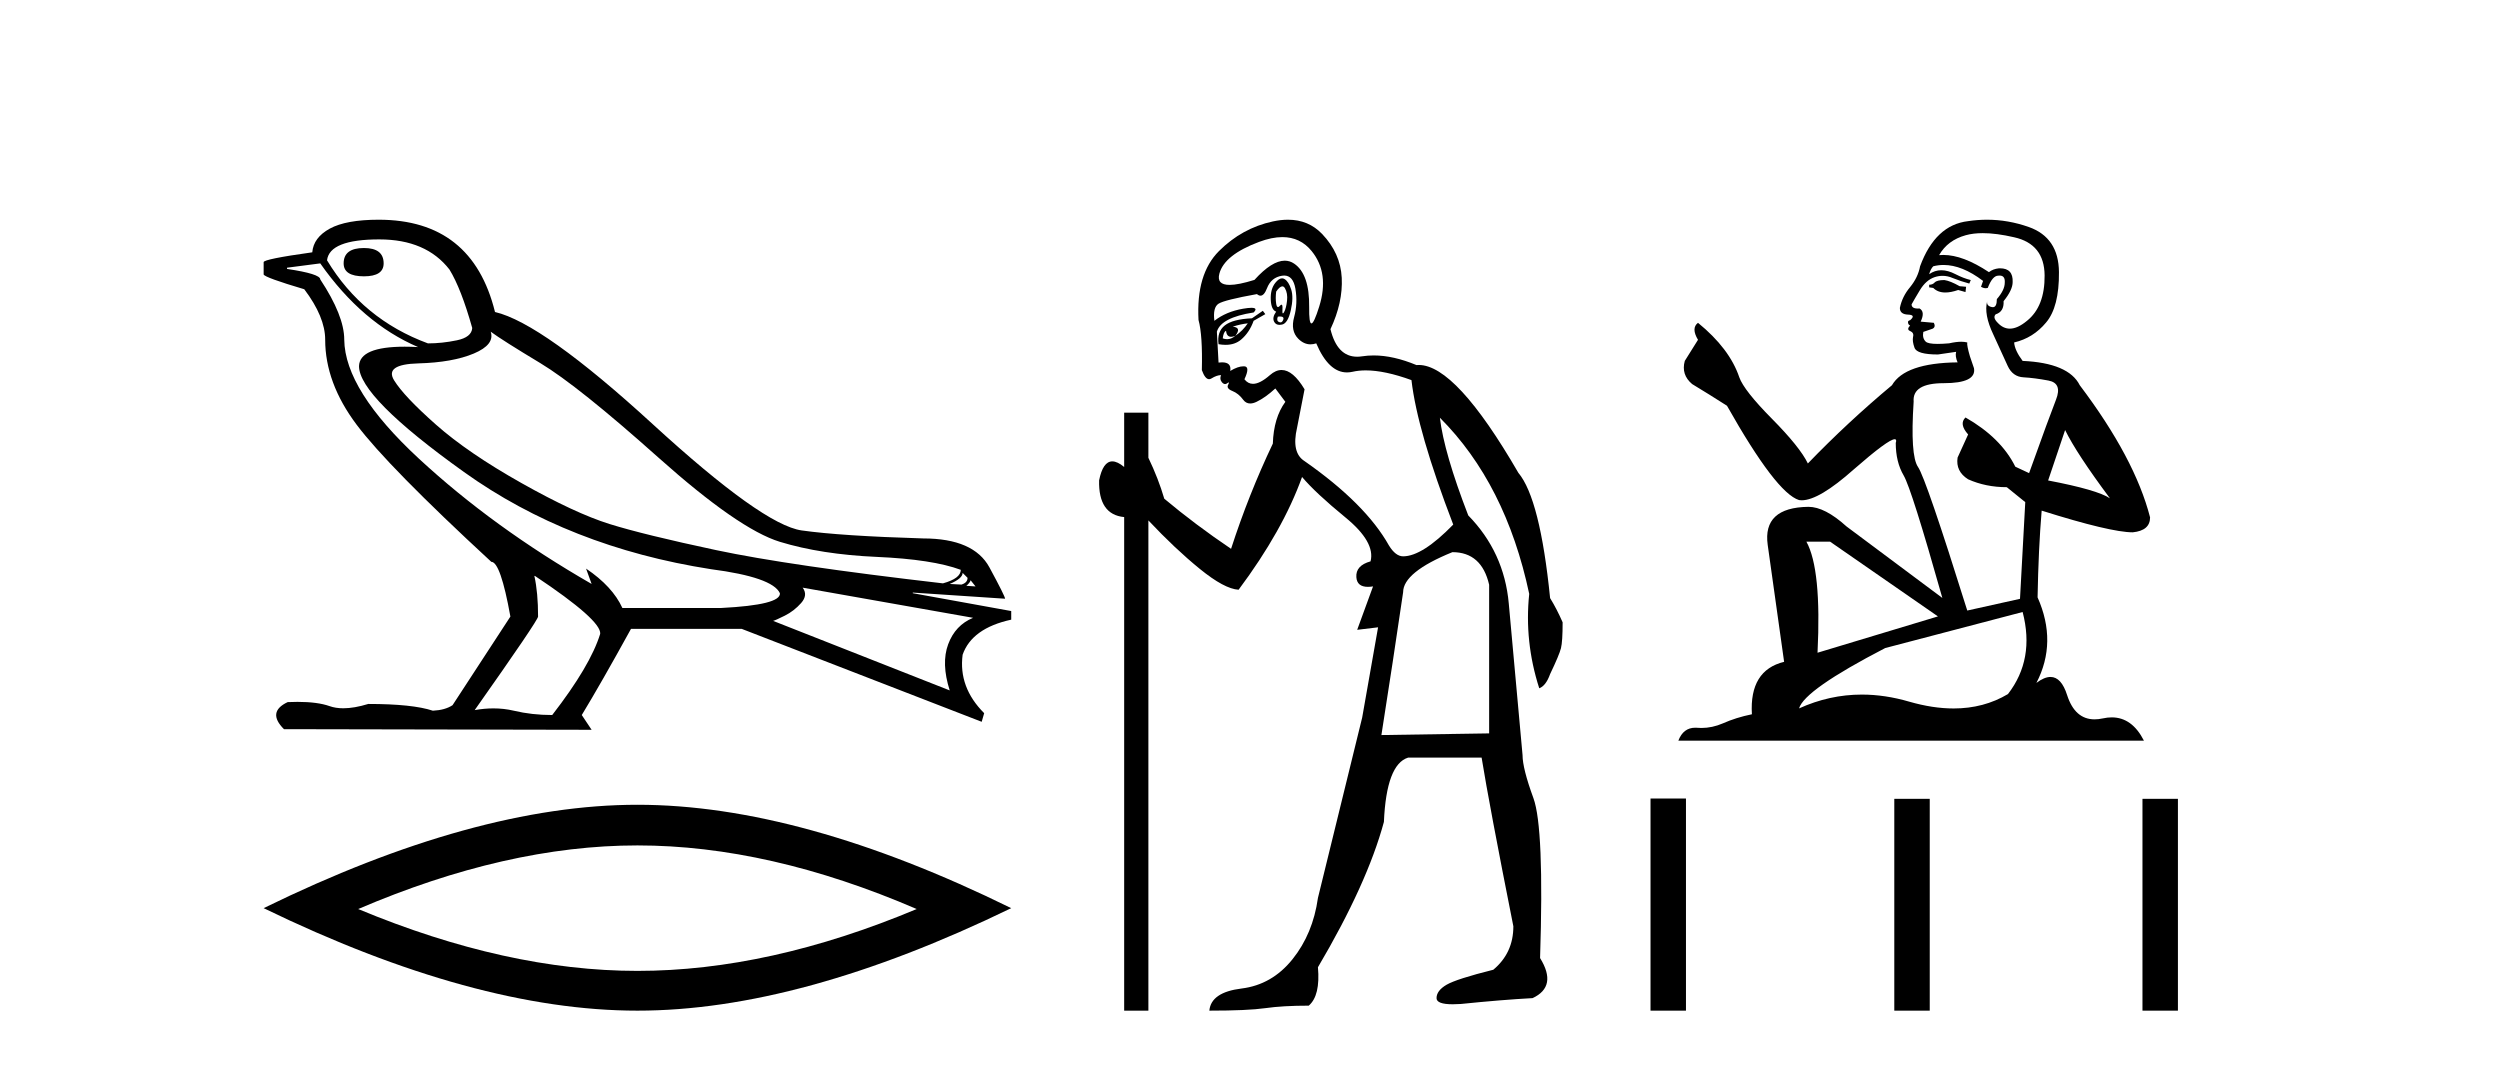
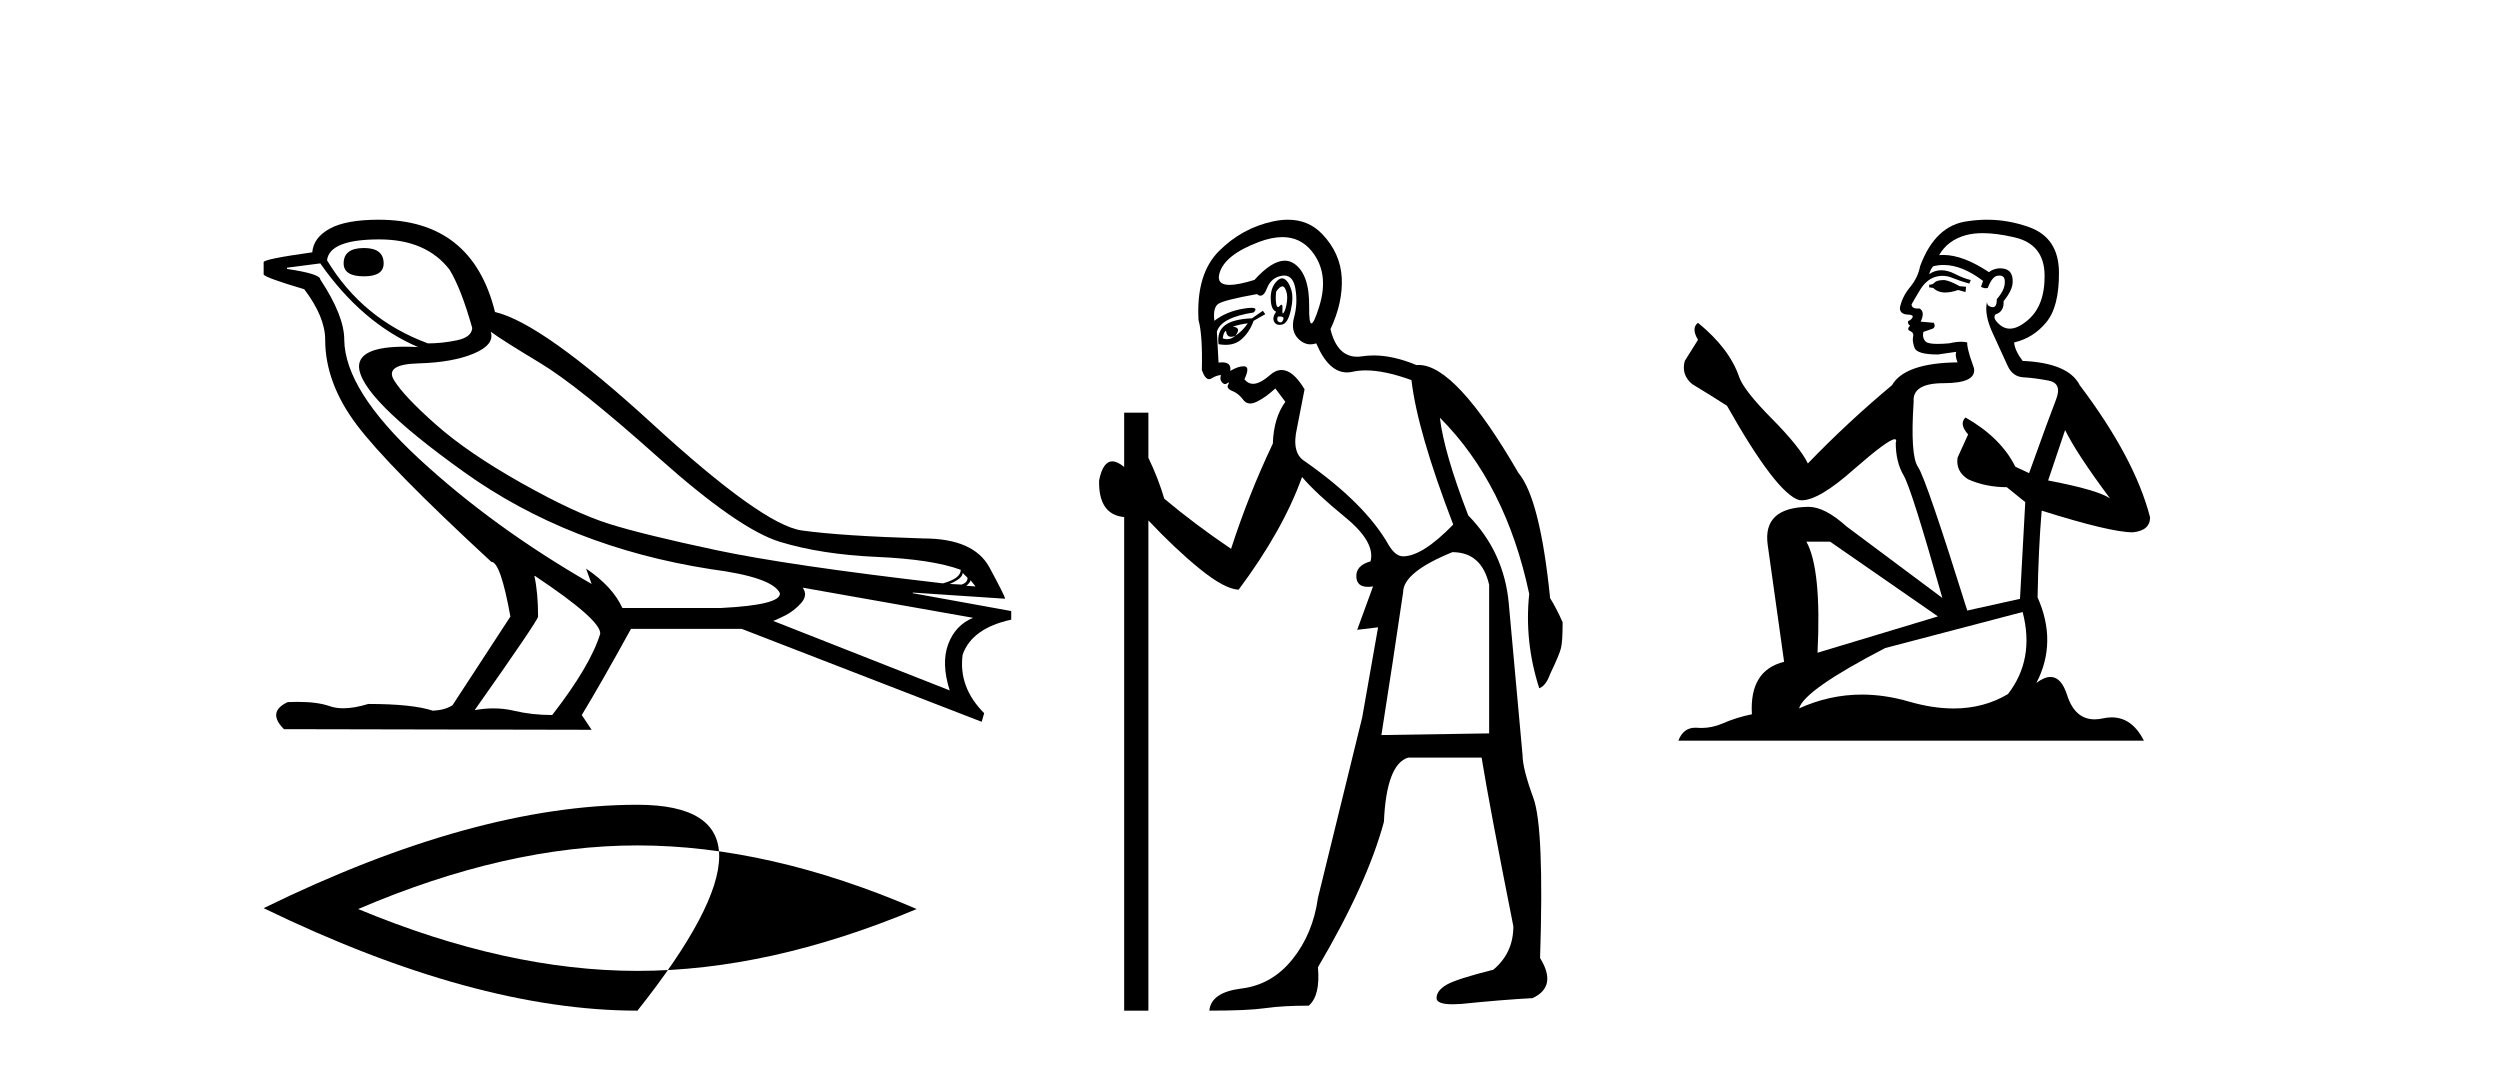
<svg xmlns="http://www.w3.org/2000/svg" width="96.0" height="41.0">
  <path d="M 13.975 9.524 Q 13.196 9.524 13.196 10.114 Q 13.196 10.611 13.975 10.611 Q 14.732 10.611 14.732 10.114 Q 14.732 9.524 13.975 9.524 ZM 14.566 9.193 Q 16.362 9.193 17.26 10.351 Q 17.709 11.083 18.134 12.595 Q 18.11 12.95 17.543 13.068 Q 16.976 13.186 16.433 13.186 Q 13.928 12.264 12.558 9.996 Q 12.652 9.193 14.566 9.193 ZM 18.843 12.737 Q 19.292 13.068 20.745 13.942 Q 22.198 14.816 25.281 17.569 Q 28.365 20.321 29.948 20.806 Q 31.531 21.29 33.669 21.385 Q 35.807 21.479 36.894 21.881 Q 36.894 22.212 36.209 22.401 Q 30.278 21.715 27.502 21.125 Q 24.726 20.534 23.403 20.121 Q 22.08 19.707 20.024 18.549 Q 17.968 17.392 16.74 16.305 Q 15.511 15.218 15.133 14.604 Q 14.755 13.989 16.066 13.954 Q 17.378 13.918 18.193 13.576 Q 19.008 13.233 18.843 12.737 ZM 36.965 21.999 L 37.154 22.188 Q 37.154 22.377 36.918 22.448 L 36.469 22.424 Q 36.965 22.212 36.965 21.999 ZM 37.272 22.282 L 37.461 22.519 L 37.107 22.495 Q 37.248 22.377 37.272 22.282 ZM 12.298 10.114 Q 13.905 12.406 16.055 13.328 Q 15.781 13.313 15.54 13.313 Q 13.807 13.313 13.786 14.06 Q 13.786 15.242 17.815 18.124 Q 21.843 21.007 27.301 21.857 Q 29.664 22.164 29.948 22.779 Q 29.995 23.228 27.703 23.346 L 23.899 23.346 Q 23.521 22.519 22.505 21.834 L 22.505 21.834 L 22.718 22.424 Q 18.937 20.251 16.09 17.616 Q 13.243 14.982 13.219 13.044 Q 13.219 12.123 12.298 10.729 Q 12.298 10.516 11.022 10.327 L 11.022 10.28 L 12.298 10.114 ZM 30.822 22.566 L 37.367 23.724 Q 36.681 24.007 36.41 24.74 Q 36.138 25.472 36.469 26.512 L 29.688 23.842 Q 29.782 23.818 30.137 23.641 Q 30.491 23.464 30.763 23.157 Q 31.034 22.85 30.822 22.566 ZM 20.544 22.117 Q 23.096 23.818 23.048 24.338 Q 22.67 25.567 21.205 27.457 Q 20.426 27.457 19.729 27.291 Q 19.353 27.202 18.947 27.202 Q 18.599 27.202 18.228 27.268 Q 20.662 23.818 20.662 23.676 Q 20.662 22.755 20.52 22.117 ZM 14.542 8.437 Q 13.29 8.437 12.664 8.779 Q 12.038 9.122 11.991 9.689 Q 10.124 9.949 10.124 10.067 L 10.124 10.54 Q 10.171 10.658 11.684 11.107 Q 12.487 12.17 12.487 13.044 Q 12.487 14.698 13.692 16.305 Q 14.897 17.911 18.866 21.574 Q 19.221 21.574 19.599 23.676 L 17.378 27.079 Q 17.094 27.268 16.622 27.291 Q 15.842 27.032 14.141 27.032 Q 13.601 27.198 13.183 27.198 Q 12.887 27.198 12.652 27.114 Q 12.193 26.952 11.425 26.952 Q 11.244 26.952 11.046 26.961 Q 10.242 27.339 10.904 28 L 22.718 28.024 L 22.34 27.457 Q 23.072 26.252 24.23 24.149 L 28.483 24.149 L 37.697 27.717 L 37.792 27.386 Q 36.8 26.394 36.965 25.141 Q 37.319 24.125 38.831 23.795 L 38.831 23.464 L 35.051 22.779 L 35.051 22.755 L 38.595 22.991 Q 38.595 22.897 37.993 21.786 Q 37.39 20.676 35.453 20.676 Q 32.287 20.581 30.786 20.369 Q 29.286 20.156 25.057 16.281 Q 20.827 12.406 19.008 11.981 Q 18.134 8.437 14.542 8.437 Z" style="fill:#000000;stroke:none" />
-   <path d="M 24.478 32.464 Q 29.534 32.464 35.201 34.907 Q 29.534 37.282 24.478 37.282 Q 19.456 37.282 13.755 34.907 Q 19.456 32.464 24.478 32.464 ZM 24.478 30.903 Q 18.234 30.903 10.124 34.873 Q 18.234 38.809 24.478 38.809 Q 30.721 38.809 38.831 34.873 Q 30.755 30.903 24.478 30.903 Z" style="fill:#000000;stroke:none" />
+   <path d="M 24.478 32.464 Q 29.534 32.464 35.201 34.907 Q 29.534 37.282 24.478 37.282 Q 19.456 37.282 13.755 34.907 Q 19.456 32.464 24.478 32.464 ZM 24.478 30.903 Q 18.234 30.903 10.124 34.873 Q 18.234 38.809 24.478 38.809 Q 30.755 30.903 24.478 30.903 Z" style="fill:#000000;stroke:none" />
  <path d="M 49.242 10.996 Q 49.3 10.996 49.342 11.069 Q 49.454 11.261 49.422 11.55 Q 49.39 11.838 49.31 11.983 Q 49.281 12.035 49.264 12.035 Q 49.235 12.035 49.246 11.87 Q 49.256 11.699 49.21 11.699 Q 49.187 11.699 49.149 11.742 Q 49.107 11.791 49.076 11.791 Q 49.025 11.791 49.005 11.662 Q 48.973 11.453 49.005 11.197 Q 49.145 10.996 49.242 10.996 ZM 49.152 12.153 Q 49.317 12.153 49.278 12.271 Q 49.242 12.38 49.169 12.38 Q 49.145 12.38 49.117 12.367 Q 49.005 12.319 49.069 12.159 Q 49.116 12.153 49.152 12.153 ZM 49.243 9.105 Q 49.933 9.105 50.368 9.642 Q 51.058 10.491 50.657 11.774 Q 50.455 12.42 50.359 12.42 Q 50.264 12.42 50.272 11.79 Q 50.288 10.523 49.695 10.123 Q 49.528 10.01 49.335 10.01 Q 48.84 10.01 48.171 10.748 Q 47.556 10.94 47.217 10.94 Q 46.709 10.94 46.824 10.507 Q 47.017 9.786 48.348 9.289 Q 48.839 9.105 49.243 9.105 ZM 49.232 10.688 Q 49.11 10.688 48.973 10.86 Q 48.781 11.101 48.797 11.502 Q 48.813 11.902 49.005 11.967 Q 48.845 12.191 48.925 12.351 Q 48.987 12.475 49.134 12.475 Q 49.178 12.475 49.23 12.464 Q 49.454 12.416 49.566 11.918 Q 49.679 11.421 49.582 11.117 Q 49.486 10.812 49.326 10.716 Q 49.28 10.688 49.232 10.688 ZM 47.915 12.416 Q 47.722 12.704 47.434 12.897 Q 47.69 12.576 47.337 12.544 Q 47.626 12.448 47.915 12.416 ZM 47.081 12.704 Q 47.104 12.933 47.274 12.933 Q 47.342 12.933 47.434 12.897 L 47.434 12.897 Q 47.284 13.025 47.12 13.025 Q 47.038 13.025 46.953 12.993 Q 46.985 12.736 47.081 12.704 ZM 48.492 11.935 L 48.075 12.223 Q 47.337 12.255 47.033 12.496 Q 46.728 12.736 46.792 13.217 Q 46.934 13.242 47.061 13.242 Q 47.421 13.242 47.658 13.041 Q 47.979 12.768 48.139 12.319 L 48.588 12.063 L 48.492 11.935 ZM 49.312 10.581 Q 49.656 10.581 49.743 11.085 Q 49.839 11.646 49.695 12.175 Q 49.55 12.704 49.855 13.009 Q 50.069 13.223 50.323 13.223 Q 50.43 13.223 50.544 13.185 Q 51.019 14.301 51.723 14.301 Q 51.829 14.301 51.94 14.276 Q 52.171 14.223 52.445 14.223 Q 53.174 14.223 54.2 14.596 Q 54.425 16.553 55.804 20.144 Q 54.617 21.363 53.88 21.363 Q 53.591 21.363 53.335 20.946 Q 52.437 19.343 50.095 17.707 Q 49.582 17.386 49.807 16.424 L 50.095 14.949 Q 49.651 14.208 49.213 14.208 Q 48.988 14.208 48.765 14.404 Q 48.383 14.739 48.115 14.739 Q 47.921 14.739 47.786 14.564 Q 48.011 14.083 47.786 14.067 Q 47.769 14.066 47.751 14.066 Q 47.537 14.066 47.241 14.244 Q 47.296 13.914 46.927 13.914 Q 46.866 13.914 46.792 13.923 L 46.728 12.736 Q 46.888 12.191 48.139 11.999 Q 48.318 11.82 48.054 11.82 Q 47.938 11.82 47.738 11.854 Q 47.081 11.967 46.632 12.319 Q 46.568 11.806 46.792 11.662 Q 47.017 11.518 48.267 11.293 Q 48.338 11.354 48.403 11.354 Q 48.543 11.354 48.652 11.069 Q 48.813 10.652 49.23 10.588 Q 49.272 10.581 49.312 10.581 ZM 55.772 21.203 Q 56.894 21.203 57.183 22.454 L 57.183 28.162 L 53.046 28.226 Q 53.495 25.372 53.88 22.742 Q 53.88 21.972 55.772 21.203 ZM 49.457 8.437 Q 49.183 8.437 48.877 8.503 Q 47.69 8.76 46.808 9.642 Q 45.926 10.523 46.023 12.287 Q 46.183 12.865 46.151 14.212 Q 46.276 14.561 46.429 14.561 Q 46.473 14.561 46.52 14.532 Q 46.728 14.404 46.888 14.404 Q 46.824 14.564 46.921 14.677 Q 46.982 14.748 47.043 14.748 Q 47.078 14.748 47.113 14.725 Q 47.164 14.686 47.182 14.686 Q 47.209 14.686 47.161 14.773 Q 47.081 14.917 47.321 15.013 Q 47.562 15.109 47.738 15.35 Q 47.844 15.494 48.008 15.494 Q 48.117 15.494 48.251 15.43 Q 48.588 15.27 48.973 14.917 L 49.358 15.43 Q 48.909 16.04 48.877 17.034 Q 47.947 18.99 47.273 21.075 Q 45.894 20.144 44.708 19.15 Q 44.483 18.381 44.098 17.579 L 44.098 15.847 L 43.168 15.847 L 43.168 17.932 Q 42.909 17.717 42.713 17.717 Q 42.352 17.717 42.206 18.445 Q 42.174 19.76 43.168 19.856 L 43.168 38.809 L 44.098 38.809 L 44.098 19.984 Q 45.125 21.075 46.071 21.844 Q 47.017 22.614 47.562 22.646 Q 49.262 20.369 49.999 18.316 Q 50.512 18.926 51.667 19.872 Q 52.821 20.818 52.629 21.556 Q 52.052 21.716 52.084 22.165 Q 52.11 22.535 52.528 22.535 Q 52.618 22.535 52.725 22.518 L 52.725 22.518 L 52.116 24.185 L 52.918 24.089 L 52.308 27.553 Q 51.186 32.107 50.609 34.48 Q 50.416 35.859 49.63 36.837 Q 48.845 37.815 47.674 37.959 Q 46.504 38.104 46.439 38.809 Q 47.915 38.809 48.588 38.713 Q 49.262 38.617 50.256 38.617 Q 50.705 38.232 50.609 37.142 Q 52.501 33.935 53.142 31.561 Q 53.238 29.349 54.072 29.092 L 56.894 29.092 Q 57.183 30.888 58.113 35.57 Q 58.113 36.596 57.343 37.238 Q 55.932 37.591 55.547 37.815 Q 55.163 38.04 55.163 38.328 Q 55.163 38.564 55.785 38.564 Q 55.923 38.564 56.093 38.553 Q 57.664 38.392 58.851 38.328 Q 59.813 37.879 59.139 36.789 Q 59.3 31.786 58.883 30.647 Q 58.466 29.509 58.466 28.996 Q 58.113 25.147 57.937 23.175 Q 57.76 21.203 56.381 19.792 Q 55.451 17.386 55.291 16.04 L 55.291 16.04 Q 57.824 18.573 58.722 22.806 Q 58.53 24.634 59.107 26.43 Q 59.364 26.334 59.524 25.885 Q 59.877 25.147 59.941 24.891 Q 60.005 24.634 60.005 23.897 Q 59.781 23.384 59.524 22.967 Q 59.139 19.15 58.305 18.156 Q 55.908 14.015 54.478 14.015 Q 54.435 14.015 54.393 14.019 Q 53.505 13.649 52.75 13.649 Q 52.523 13.649 52.308 13.682 Q 52.207 13.698 52.114 13.698 Q 51.347 13.698 51.09 12.64 Q 51.571 11.614 51.523 10.668 Q 51.474 9.722 50.769 8.984 Q 50.245 8.437 49.457 8.437 Z" style="fill:#000000;stroke:none" />
  <path d="M 74.665 10.754 Q 74.384 10.754 74.294 10.844 Q 74.215 10.934 74.08 10.934 L 74.08 11.035 L 74.237 11.057 Q 74.412 11.232 74.701 11.232 Q 74.916 11.232 75.194 11.136 L 75.475 11.215 L 75.498 11.012 L 75.25 10.99 Q 74.89 10.787 74.665 10.754 ZM 76.139 8.953 Q 76.658 8.953 77.343 9.111 Q 78.502 9.37 78.513 10.574 Q 78.524 11.766 77.838 12.318 Q 77.475 12.62 77.177 12.62 Q 76.921 12.62 76.713 12.396 Q 76.51 12.194 76.634 12.07 Q 76.96 11.969 76.938 11.564 Q 77.286 11.136 77.286 10.832 Q 77.308 10.303 76.8 10.303 Q 76.779 10.303 76.758 10.304 Q 76.533 10.326 76.375 10.45 Q 75.38 9.79 74.623 9.79 Q 74.541 9.79 74.462 9.797 L 74.462 9.797 Q 74.789 9.224 75.486 9.032 Q 75.771 8.953 76.139 8.953 ZM 79.3 16.514 Q 79.739 17.414 81.022 19.136 Q 80.538 18.81 78.648 18.45 L 79.3 16.514 ZM 74.635 10.175 Q 75.345 10.175 76.15 10.787 L 76.071 11.012 Q 76.166 11.068 76.255 11.068 Q 76.293 11.068 76.33 11.057 Q 76.51 10.585 76.735 10.585 Q 76.762 10.582 76.786 10.582 Q 77.003 10.582 76.983 10.855 Q 76.983 11.136 76.679 11.485 Q 76.679 11.796 76.527 11.796 Q 76.504 11.796 76.476 11.789 Q 76.274 11.744 76.308 11.564 L 76.308 11.564 Q 76.173 12.07 76.544 12.846 Q 76.904 13.634 77.095 14.05 Q 77.286 14.467 77.703 14.489 Q 78.119 14.512 78.659 14.613 Q 79.199 14.714 78.952 15.344 Q 78.704 15.974 77.917 18.168 L 77.388 17.921 Q 76.836 16.807 75.475 16.031 L 75.475 16.031 Q 75.216 16.278 75.576 16.683 L 75.171 17.572 Q 75.092 18.101 75.576 18.405 Q 76.251 18.708 77.061 18.708 L 77.77 19.282 L 77.568 22.995 L 75.543 23.445 Q 73.956 18.371 73.652 17.932 Q 73.349 17.493 73.484 15.423 Q 73.427 14.714 74.642 14.714 Q 75.903 14.714 75.801 14.14 L 75.644 13.679 Q 75.52 13.251 75.543 13.15 Q 75.443 13.123 75.312 13.123 Q 75.115 13.123 74.845 13.184 Q 74.59 13.206 74.405 13.206 Q 74.035 13.206 73.945 13.116 Q 73.81 12.981 73.855 12.745 L 74.215 12.621 Q 74.339 12.554 74.26 12.396 L 73.754 12.351 Q 73.934 11.969 73.709 11.845 Q 73.675 11.848 73.645 11.848 Q 73.405 11.848 73.405 11.688 Q 73.484 11.541 73.72 11.148 Q 73.956 10.754 74.294 10.641 Q 74.445 10.592 74.595 10.592 Q 74.789 10.592 74.98 10.675 Q 75.317 10.81 75.621 10.889 L 75.678 10.754 Q 75.396 10.686 75.092 10.529 Q 74.8 10.377 74.547 10.377 Q 74.294 10.377 74.08 10.529 Q 74.136 10.326 74.237 10.225 Q 74.432 10.175 74.635 10.175 ZM 70.277 20.801 L 74.417 23.67 L 69.793 25.065 Q 69.951 21.859 69.366 20.801 ZM 77.669 23.501 Q 78.142 25.313 77.106 26.652 Q 76.179 27.205 75.019 27.205 Q 74.222 27.205 73.315 26.944 Q 72.385 26.672 71.495 26.672 Q 70.251 26.672 69.084 27.203 Q 69.287 26.494 72.392 24.885 L 77.669 23.501 ZM 76.3 8.437 Q 75.94 8.437 75.576 8.492 Q 74.316 8.638 73.731 10.225 Q 73.652 10.652 73.349 11.024 Q 73.045 11.384 72.955 11.823 Q 72.955 12.07 73.27 12.081 Q 73.585 12.093 73.349 12.295 Q 73.247 12.318 73.27 12.396 Q 73.281 12.475 73.349 12.498 Q 73.202 12.655 73.349 12.711 Q 73.506 12.779 73.461 12.936 Q 73.427 13.105 73.517 13.353 Q 73.607 13.612 74.417 13.612 L 75.115 13.51 L 75.115 13.51 Q 75.07 13.679 75.171 13.915 Q 73.146 13.938 72.651 14.793 Q 70.952 16.211 69.422 17.797 Q 69.118 17.167 68.038 16.076 Q 66.969 14.995 66.789 14.489 Q 66.418 13.387 65.203 12.396 Q 64.933 12.599 65.203 13.049 L 64.696 13.859 Q 64.55 14.388 64.978 14.748 Q 65.63 15.142 66.316 15.581 Q 68.207 18.933 69.084 19.203 Q 69.133 19.211 69.186 19.211 Q 69.853 19.211 71.188 18.022 Q 72.511 16.866 72.757 16.866 Q 72.844 16.866 72.797 17.009 Q 72.797 17.741 73.101 18.258 Q 73.405 18.776 74.586 22.961 L 70.907 20.216 Q 70.074 19.462 69.444 19.462 Q 67.678 19.485 67.88 20.925 L 68.51 25.414 Q 67.172 25.74 67.273 27.428 Q 66.665 27.552 66.159 27.777 Q 65.75 27.954 65.333 27.954 Q 65.246 27.954 65.158 27.946 Q 65.127 27.944 65.098 27.944 Q 64.639 27.944 64.449 28.441 L 82.327 28.441 Q 81.871 27.547 81.091 27.547 Q 80.928 27.547 80.752 27.586 Q 80.582 27.623 80.43 27.623 Q 79.679 27.623 79.379 26.697 Q 79.157 25.995 78.739 25.995 Q 78.501 25.995 78.198 26.224 Q 79.008 24.66 78.243 22.939 Q 78.277 21.071 78.4 19.608 Q 81.044 20.441 81.899 20.441 Q 82.563 20.374 82.563 19.867 Q 81.978 17.594 79.863 14.793 Q 79.435 13.938 77.669 13.859 Q 77.365 13.454 77.343 13.15 Q 78.074 12.981 78.569 12.385 Q 79.075 11.789 79.064 10.45 Q 79.053 9.122 77.905 8.717 Q 77.111 8.437 76.3 8.437 Z" style="fill:#000000;stroke:none" />
-   <path d="M 63.38 30.663 L 63.38 38.809 L 64.741 38.809 L 64.741 30.663 ZM 72.741 30.675 L 72.741 38.809 L 74.102 38.809 L 74.102 30.675 ZM 82.271 30.675 L 82.271 38.809 L 83.632 38.809 L 83.632 30.675 Z" style="fill:#000000;stroke:none" />
</svg>